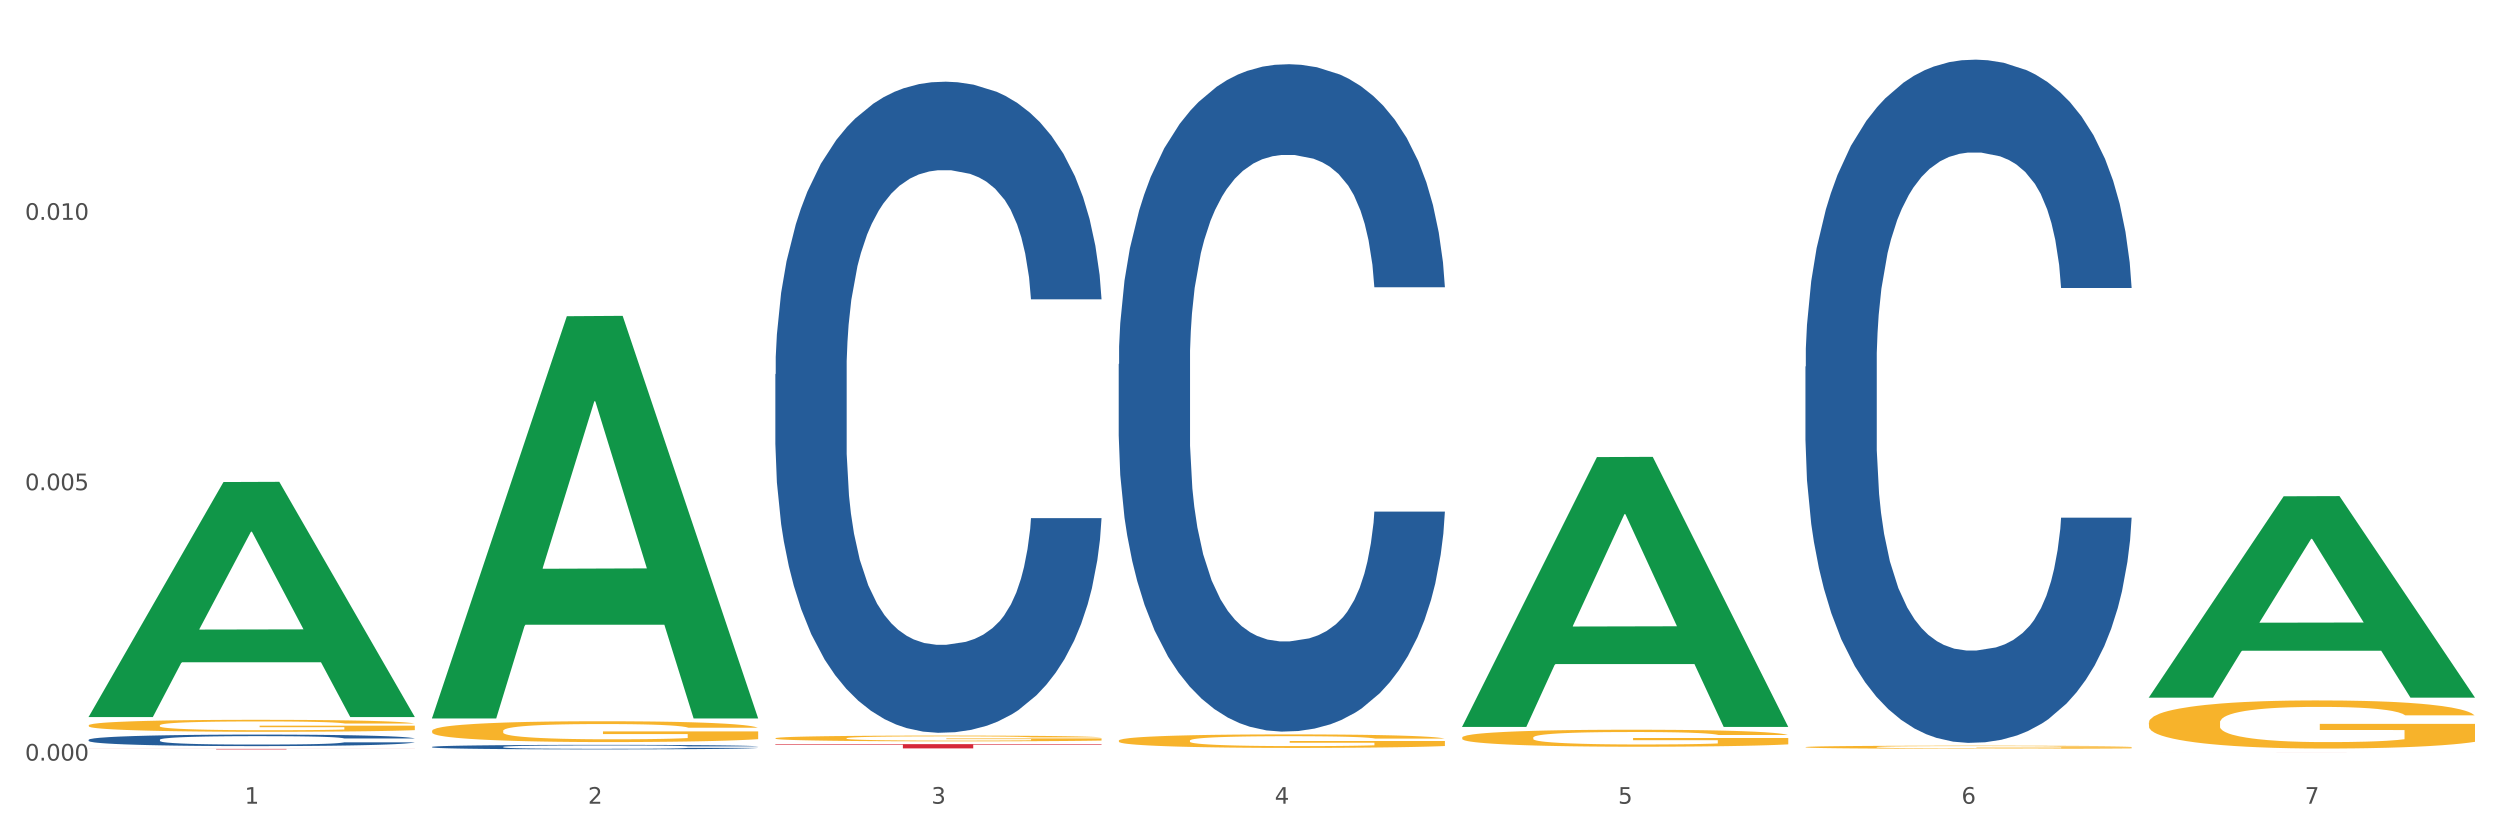
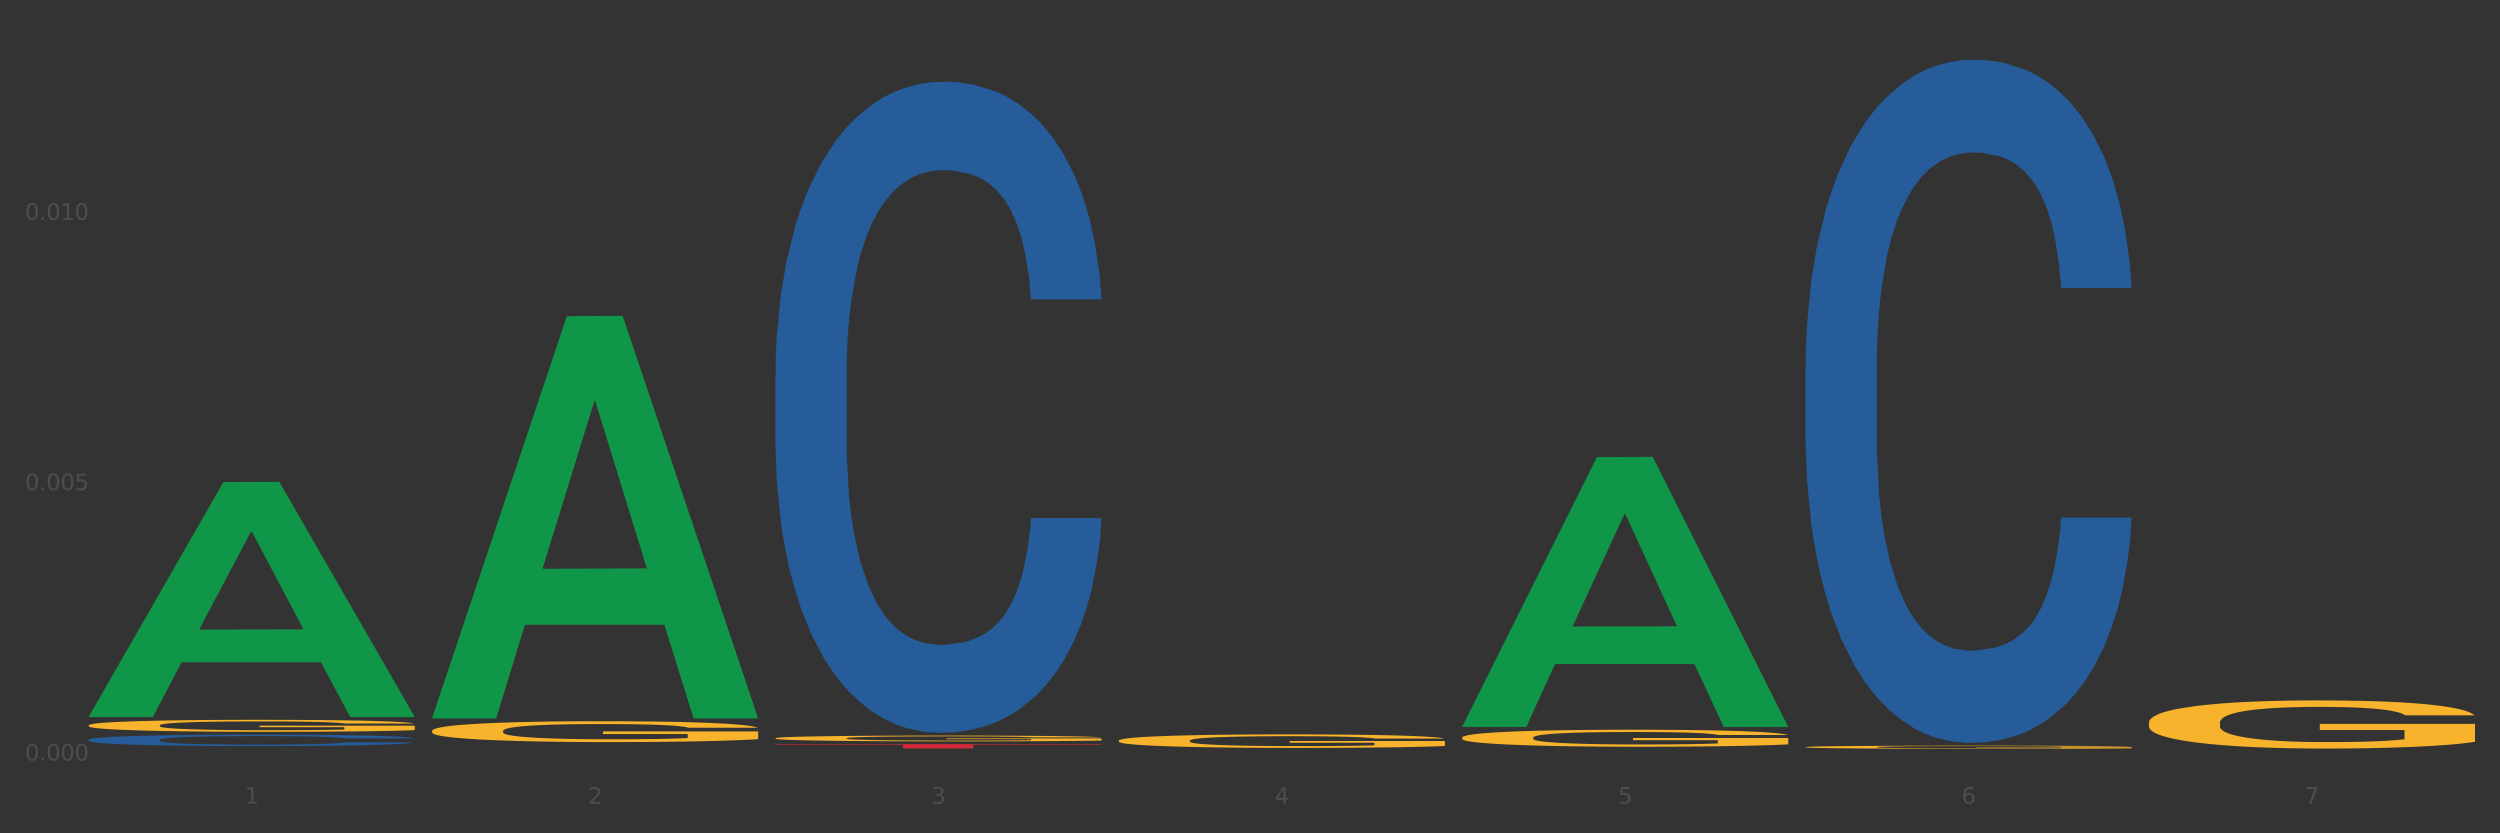
<svg xmlns="http://www.w3.org/2000/svg" xmlns:xlink="http://www.w3.org/1999/xlink" width="1080pt" height="360pt" viewBox="0 0 1080 360" version="1.1">
  <rect x="0" y="0" width="1080" height="360" fill="#333333" stroke="none" />
  <defs>
    <style type="text/css">*{stroke-linejoin: round; stroke-linecap: butt}</style>
  </defs>
  <g id="figure_1">
    <g id="patch_1">
-       <path d="M 0 360  L 1080 360  L 1080 0  L 0 0  z " style="fill: #ffffff; stroke: #ffffff; stroke-linejoin: miter" />
-     </g>
+       </g>
    <g id="axes_1">
      <g id="matplotlib.axis_1">
        <g id="xtick_1">
          <g id="text_1">
            <g style="fill: #4d4d4d" transform="translate(105.687 347.204) scale(0.096 -0.096)">
              <defs>
                <path id="DejaVuSans-31" d="M 794 531  L 1825 531  L 1825 4091  L 703 3866  L 703 4441  L 1819 4666  L 2450 4666  L 2450 531  L 3481 531  L 3481 0  L 794 0  L 794 531  z " transform="scale(0.016)" />
              </defs>
              <use xlink:href="#DejaVuSans-31" />
            </g>
          </g>
        </g>
        <g id="xtick_2">
          <g id="text_2">
            <g style="fill: #4d4d4d" transform="translate(254.021 347.204) scale(0.096 -0.096)">
              <defs>
                <path id="DejaVuSans-32" d="M 1228 531  L 3431 531  L 3431 0  L 469 0  L 469 531  Q 828 903 1448 1529  Q 2069 2156 2228 2338  Q 2531 2678 2651 2914  Q 2772 3150 2772 3378  Q 2772 3750 2511 3984  Q 2250 4219 1831 4219  Q 1534 4219 1204 4116  Q 875 4013 500 3803  L 500 4441  Q 881 4594 1212 4672  Q 1544 4750 1819 4750  Q 2544 4750 2975 4387  Q 3406 4025 3406 3419  Q 3406 3131 3298 2873  Q 3191 2616 2906 2266  Q 2828 2175 2409 1742  Q 1991 1309 1228 531  z " transform="scale(0.016)" />
              </defs>
              <use xlink:href="#DejaVuSans-32" />
            </g>
          </g>
        </g>
        <g id="xtick_3">
          <g id="text_3">
            <g style="fill: #4d4d4d" transform="translate(402.354 347.204) scale(0.096 -0.096)">
              <defs>
                <path id="DejaVuSans-33" d="M 2597 2516  Q 3050 2419 3304 2112  Q 3559 1806 3559 1356  Q 3559 666 3084 287  Q 2609 -91 1734 -91  Q 1441 -91 1130 -33  Q 819 25 488 141  L 488 750  Q 750 597 1062 519  Q 1375 441 1716 441  Q 2309 441 2620 675  Q 2931 909 2931 1356  Q 2931 1769 2642 2001  Q 2353 2234 1838 2234  L 1294 2234  L 1294 2753  L 1863 2753  Q 2328 2753 2575 2939  Q 2822 3125 2822 3475  Q 2822 3834 2567 4026  Q 2313 4219 1838 4219  Q 1578 4219 1281 4162  Q 984 4106 628 3988  L 628 4550  Q 988 4650 1302 4700  Q 1616 4750 1894 4750  Q 2613 4750 3031 4423  Q 3450 4097 3450 3541  Q 3450 3153 3228 2886  Q 3006 2619 2597 2516  z " transform="scale(0.016)" />
              </defs>
              <use xlink:href="#DejaVuSans-33" />
            </g>
          </g>
        </g>
        <g id="xtick_4">
          <g id="text_4">
            <g style="fill: #4d4d4d" transform="translate(550.688 347.204) scale(0.096 -0.096)">
              <defs>
                <path id="DejaVuSans-34" d="M 2419 4116  L 825 1625  L 2419 1625  L 2419 4116  z M 2253 4666  L 3047 4666  L 3047 1625  L 3713 1625  L 3713 1100  L 3047 1100  L 3047 0  L 2419 0  L 2419 1100  L 313 1100  L 313 1709  L 2253 4666  z " transform="scale(0.016)" />
              </defs>
              <use xlink:href="#DejaVuSans-34" />
            </g>
          </g>
        </g>
        <g id="xtick_5">
          <g id="text_5">
            <g style="fill: #4d4d4d" transform="translate(699.021 347.204) scale(0.096 -0.096)">
              <defs>
                <path id="DejaVuSans-35" d="M 691 4666  L 3169 4666  L 3169 4134  L 1269 4134  L 1269 2991  Q 1406 3038 1543 3061  Q 1681 3084 1819 3084  Q 2600 3084 3056 2656  Q 3513 2228 3513 1497  Q 3513 744 3044 326  Q 2575 -91 1722 -91  Q 1428 -91 1123 -41  Q 819 9 494 109  L 494 744  Q 775 591 1075 516  Q 1375 441 1709 441  Q 2250 441 2565 725  Q 2881 1009 2881 1497  Q 2881 1984 2565 2268  Q 2250 2553 1709 2553  Q 1456 2553 1204 2497  Q 953 2441 691 2322  L 691 4666  z " transform="scale(0.016)" />
              </defs>
              <use xlink:href="#DejaVuSans-35" />
            </g>
          </g>
        </g>
        <g id="xtick_6">
          <g id="text_6">
            <g style="fill: #4d4d4d" transform="translate(847.354 347.204) scale(0.096 -0.096)">
              <defs>
                <path id="DejaVuSans-36" d="M 2113 2584  Q 1688 2584 1439 2293  Q 1191 2003 1191 1497  Q 1191 994 1439 701  Q 1688 409 2113 409  Q 2538 409 2786 701  Q 3034 994 3034 1497  Q 3034 2003 2786 2293  Q 2538 2584 2113 2584  z M 3366 4563  L 3366 3988  Q 3128 4100 2886 4159  Q 2644 4219 2406 4219  Q 1781 4219 1451 3797  Q 1122 3375 1075 2522  Q 1259 2794 1537 2939  Q 1816 3084 2150 3084  Q 2853 3084 3261 2657  Q 3669 2231 3669 1497  Q 3669 778 3244 343  Q 2819 -91 2113 -91  Q 1303 -91 875 529  Q 447 1150 447 2328  Q 447 3434 972 4092  Q 1497 4750 2381 4750  Q 2619 4750 2861 4703  Q 3103 4656 3366 4563  z " transform="scale(0.016)" />
              </defs>
              <use xlink:href="#DejaVuSans-36" />
            </g>
          </g>
        </g>
        <g id="xtick_7">
          <g id="text_7">
            <g style="fill: #4d4d4d" transform="translate(995.688 347.204) scale(0.096 -0.096)">
              <defs>
                <path id="DejaVuSans-37" d="M 525 4666  L 3525 4666  L 3525 4397  L 1831 0  L 1172 0  L 2766 4134  L 525 4134  L 525 4666  z " transform="scale(0.016)" />
              </defs>
              <use xlink:href="#DejaVuSans-37" />
            </g>
          </g>
        </g>
        <g id="xtick_8" />
        <g id="xtick_9" />
        <g id="xtick_10" />
        <g id="xtick_11" />
        <g id="xtick_12" />
        <g id="xtick_13" />
      </g>
      <g id="matplotlib.axis_2">
        <g id="ytick_1">
          <g id="text_8">
            <g style="fill: #4d4d4d" transform="translate(10.8 328.58) scale(0.096 -0.096)">
              <defs>
                <path id="DejaVuSans-30" d="M 2034 4250  Q 1547 4250 1301 3770  Q 1056 3291 1056 2328  Q 1056 1369 1301 889  Q 1547 409 2034 409  Q 2525 409 2770 889  Q 3016 1369 3016 2328  Q 3016 3291 2770 3770  Q 2525 4250 2034 4250  z M 2034 4750  Q 2819 4750 3233 4129  Q 3647 3509 3647 2328  Q 3647 1150 3233 529  Q 2819 -91 2034 -91  Q 1250 -91 836 529  Q 422 1150 422 2328  Q 422 3509 836 4129  Q 1250 4750 2034 4750  z " transform="scale(0.016)" />
                <path id="DejaVuSans-2e" d="M 684 794  L 1344 794  L 1344 0  L 684 0  L 684 794  z " transform="scale(0.016)" />
              </defs>
              <use xlink:href="#DejaVuSans-30" />
              <use xlink:href="#DejaVuSans-2e" transform="translate(63.623 0)" />
              <use xlink:href="#DejaVuSans-30" transform="translate(95.41 0)" />
              <use xlink:href="#DejaVuSans-30" transform="translate(159.033 0)" />
              <use xlink:href="#DejaVuSans-30" transform="translate(222.656 0)" />
            </g>
          </g>
        </g>
        <g id="ytick_2">
          <g id="text_9">
            <g style="fill: #4d4d4d" transform="translate(10.8 211.773) scale(0.096 -0.096)">
              <use xlink:href="#DejaVuSans-30" />
              <use xlink:href="#DejaVuSans-2e" transform="translate(63.623 0)" />
              <use xlink:href="#DejaVuSans-30" transform="translate(95.41 0)" />
              <use xlink:href="#DejaVuSans-30" transform="translate(159.033 0)" />
              <use xlink:href="#DejaVuSans-35" transform="translate(222.656 0)" />
            </g>
          </g>
        </g>
        <g id="ytick_3">
          <g id="text_10">
            <g style="fill: #4d4d4d" transform="translate(10.8 94.967) scale(0.096 -0.096)">
              <use xlink:href="#DejaVuSans-30" />
              <use xlink:href="#DejaVuSans-2e" transform="translate(63.623 0)" />
              <use xlink:href="#DejaVuSans-30" transform="translate(95.41 0)" />
              <use xlink:href="#DejaVuSans-31" transform="translate(159.033 0)" />
              <use xlink:href="#DejaVuSans-30" transform="translate(222.656 0)" />
            </g>
          </g>
        </g>
        <g id="ytick_4" />
        <g id="ytick_5" />
        <g id="ytick_6" />
      </g>
      <g id="PolyCollection_1">
        <path d="M 38.283 309.572  L 38.428 309.477  L 96.538 208.24  L 120.654 208.144  L 179.2 309.763  L 151.307 309.763  L 138.668 286.1  L 78.669 286.1  L 78.234 286.481  L 66.031 309.763  L 38.283 309.763  L 38.283 309.572  L 86.224 271.978  L 131.114 271.883  L 108.887 229.804  L 108.596 229.613  L 108.306 229.899  L 86.078 271.883  L 86.224 271.978  L 38.283 309.572  z " clip-path="url(#paf5dddfd15)" style="fill: #109648" />
        <path d="M 334.95 318.924  L 335.116 318.922  L 335.116 318.84  L 335.449 318.769  L 337.113 318.598  L 339.608 318.457  L 341.438 318.382  L 343.268 318.32  L 345.431 318.259  L 348.093 318.195  L 352.918 318.102  L 355.913 318.054  L 359.573 318.004  L 366.228 317.931  L 371.052 317.89  L 376.044 317.855  L 384.196 317.814  L 389.52 317.796  L 395.176 317.782  L 401.998 317.773  L 407.155 317.771  L 418.468 317.778  L 428.118 317.798  L 432.776 317.814  L 438.766 317.842  L 441.927 317.86  L 447.084 317.896  L 452.408 317.944  L 456.068 317.985  L 461.559 318.063  L 465.718 318.14  L 469.544 318.236  L 471.541 318.302  L 473.038 318.364  L 474.369 318.434  L 475.7 318.546  L 445.753 318.546  L 444.589 318.466  L 442.759 318.391  L 440.097 318.318  L 437.767 318.272  L 433.774 318.215  L 430.114 318.179  L 426.288 318.152  L 421.629 318.129  L 417.969 318.117  L 412.812 318.108  L 402.663 318.111  L 395.842 318.129  L 391.183 318.152  L 388.189 318.172  L 385.527 318.195  L 382.532 318.227  L 379.038 318.275  L 376.543 318.318  L 374.047 318.373  L 372.051 318.427  L 370.221 318.491  L 368.723 318.56  L 367.559 318.63  L 366.56 318.717  L 365.729 318.861  L 365.729 319.173  L 366.061 319.243  L 366.893 319.337  L 367.891 319.408  L 369.555 319.492  L 371.052 319.549  L 373.881 319.631  L 377.042 319.699  L 379.537 319.743  L 382.033 319.779  L 386.359 319.829  L 391.183 319.87  L 395.343 319.895  L 400.999 319.918  L 404.826 319.927  L 408.153 319.932  L 416.305 319.932  L 422.128 319.925  L 428.617 319.909  L 433.608 319.888  L 437.767 319.863  L 442.426 319.822  L 445.42 319.784  L 445.42 319.307  L 408.819 319.305  L 408.819 318.988  L 475.866 318.988  L 475.866 319.918  L 473.038 319.966  L 469.877 320.009  L 466.55 320.048  L 461.559 320.096  L 455.569 320.141  L 450.245 320.173  L 444.589 320.201  L 437.934 320.226  L 429.282 320.249  L 423.959 320.258  L 417.304 320.265  L 409.484 320.267  L 402.663 320.262  L 396.008 320.251  L 389.021 320.23  L 382.199 320.201  L 377.042 320.171  L 371.884 320.135  L 366.394 320.087  L 362.068 320.041  L 358.741 320  L 355.081 319.948  L 351.088 319.879  L 348.093 319.818  L 345.431 319.754  L 342.603 319.672  L 340.606 319.601  L 338.61 319.512  L 337.445 319.446  L 336.114 319.344  L 335.116 319.2  L 334.95 318.924  z " clip-path="url(#paf5dddfd15)" style="fill: #f7b32b" />
        <path d="M 483.283 319.956  L 483.45 319.951  L 483.45 319.759  L 483.782 319.594  L 485.446 319.194  L 487.942 318.863  L 489.772 318.687  L 491.602 318.543  L 493.765 318.399  L 496.426 318.249  L 501.251 318.031  L 504.246 317.919  L 507.906 317.801  L 514.561 317.631  L 519.386 317.535  L 524.377 317.455  L 532.529 317.359  L 537.853 317.316  L 543.51 317.284  L 550.331 317.263  L 555.488 317.257  L 566.802 317.273  L 576.451 317.321  L 581.11 317.359  L 587.099 317.423  L 590.26 317.465  L 595.418 317.551  L 600.741 317.663  L 604.402 317.759  L 609.892 317.94  L 614.051 318.121  L 617.878 318.345  L 619.874 318.5  L 621.372 318.644  L 622.703 318.809  L 624.033 319.071  L 594.087 319.071  L 592.922 318.884  L 591.092 318.708  L 588.43 318.537  L 586.101 318.431  L 582.108 318.297  L 578.448 318.212  L 574.621 318.148  L 569.963 318.095  L 566.303 318.068  L 561.145 318.047  L 550.996 318.052  L 544.175 318.095  L 539.517 318.148  L 536.522 318.196  L 533.86 318.249  L 530.865 318.324  L 527.372 318.436  L 524.876 318.537  L 522.38 318.665  L 520.384 318.793  L 518.554 318.943  L 517.057 319.103  L 515.892 319.268  L 514.894 319.471  L 514.062 319.807  L 514.062 320.538  L 514.395 320.703  L 515.226 320.922  L 516.225 321.087  L 517.888 321.284  L 519.386 321.418  L 522.214 321.61  L 525.375 321.77  L 527.871 321.871  L 530.366 321.956  L 534.692 322.074  L 539.517 322.17  L 543.676 322.228  L 549.333 322.282  L 553.159 322.303  L 556.487 322.314  L 564.639 322.314  L 570.462 322.298  L 576.95 322.261  L 581.941 322.212  L 586.101 322.154  L 590.759 322.058  L 593.754 321.967  L 593.754 320.852  L 557.152 320.847  L 557.152 320.106  L 624.2 320.106  L 624.2 322.282  L 621.372 322.394  L 618.21 322.495  L 614.883 322.586  L 609.892 322.698  L 603.903 322.805  L 598.579 322.879  L 592.922 322.943  L 586.267 323.002  L 577.616 323.055  L 572.292 323.077  L 565.637 323.093  L 557.818 323.098  L 550.996 323.087  L 544.342 323.061  L 537.354 323.013  L 530.533 322.943  L 525.375 322.874  L 520.218 322.789  L 514.727 322.677  L 510.402 322.57  L 507.074 322.474  L 503.414 322.351  L 499.421 322.191  L 496.426 322.047  L 493.765 321.898  L 490.936 321.706  L 488.94 321.54  L 486.943 321.332  L 485.779 321.178  L 484.448 320.938  L 483.45 320.602  L 483.283 319.956  z " clip-path="url(#paf5dddfd15)" style="fill: #f7b32b" />
        <path d="M 631.617 318.637  L 631.783 318.63  L 631.783 318.388  L 632.116 318.18  L 633.779 317.677  L 636.275 317.261  L 638.105 317.04  L 639.935 316.859  L 642.098 316.677  L 644.76 316.489  L 649.585 316.214  L 652.579 316.073  L 656.24 315.926  L 662.894 315.711  L 667.719 315.59  L 672.71 315.49  L 680.863 315.369  L 686.186 315.315  L 691.843 315.275  L 698.664 315.248  L 703.822 315.241  L 715.135 315.262  L 724.785 315.322  L 729.443 315.369  L 735.432 315.449  L 738.593 315.503  L 743.751 315.61  L 749.075 315.751  L 752.735 315.872  L 758.225 316.1  L 762.385 316.328  L 766.211 316.61  L 768.208 316.805  L 769.705 316.986  L 771.036 317.194  L 772.367 317.523  L 742.42 317.523  L 741.255 317.288  L 739.425 317.067  L 736.763 316.852  L 734.434 316.718  L 730.441 316.55  L 726.781 316.442  L 722.955 316.362  L 718.296 316.295  L 714.636 316.261  L 709.478 316.234  L 699.33 316.241  L 692.509 316.295  L 687.85 316.362  L 684.855 316.422  L 682.193 316.489  L 679.199 316.583  L 675.705 316.724  L 673.209 316.852  L 670.714 317.013  L 668.717 317.174  L 666.887 317.362  L 665.39 317.563  L 664.225 317.771  L 663.227 318.026  L 662.395 318.449  L 662.395 319.368  L 662.728 319.576  L 663.56 319.851  L 664.558 320.059  L 666.222 320.307  L 667.719 320.475  L 670.547 320.717  L 673.709 320.918  L 676.204 321.046  L 678.7 321.153  L 683.025 321.301  L 687.85 321.421  L 692.009 321.495  L 697.666 321.562  L 701.493 321.589  L 704.82 321.603  L 712.972 321.603  L 718.795 321.582  L 725.284 321.535  L 730.275 321.475  L 734.434 321.401  L 739.093 321.28  L 742.087 321.166  L 742.087 319.764  L 705.485 319.757  L 705.485 318.825  L 772.533 318.825  L 772.533 321.562  L 769.705 321.703  L 766.544 321.831  L 763.216 321.945  L 758.225 322.086  L 752.236 322.22  L 746.912 322.314  L 741.255 322.394  L 734.601 322.468  L 725.949 322.535  L 720.625 322.562  L 713.97 322.582  L 706.151 322.589  L 699.33 322.575  L 692.675 322.542  L 685.687 322.482  L 678.866 322.394  L 673.709 322.307  L 668.551 322.2  L 663.061 322.059  L 658.735 321.925  L 655.408 321.804  L 651.747 321.649  L 647.755 321.448  L 644.76 321.267  L 642.098 321.079  L 639.27 320.838  L 637.273 320.63  L 635.277 320.368  L 634.112 320.173  L 632.781 319.871  L 631.783 319.449  L 631.617 318.637  z " clip-path="url(#paf5dddfd15)" style="fill: #f7b32b" />
        <path d="M 779.95 322.752  L 780.116 322.751  L 780.116 322.707  L 780.449 322.669  L 782.113 322.577  L 784.608 322.5  L 786.438 322.46  L 788.268 322.427  L 790.431 322.394  L 793.093 322.359  L 797.918 322.309  L 800.913 322.283  L 804.573 322.256  L 811.228 322.217  L 816.053 322.194  L 821.044 322.176  L 829.196 322.154  L 834.52 322.144  L 840.176 322.137  L 846.998 322.132  L 852.155 322.131  L 863.468 322.134  L 873.118 322.145  L 877.776 322.154  L 883.766 322.169  L 886.927 322.179  L 892.084 322.198  L 897.408 322.224  L 901.068 322.246  L 906.559 322.288  L 910.718 322.33  L 914.544 322.381  L 916.541 322.417  L 918.038 322.45  L 919.369 322.488  L 920.7 322.548  L 890.753 322.548  L 889.589 322.505  L 887.759 322.465  L 885.097 322.425  L 882.768 322.401  L 878.775 322.37  L 875.114 322.351  L 871.288 322.336  L 866.629 322.323  L 862.969 322.317  L 857.812 322.312  L 847.663 322.314  L 840.842 322.323  L 836.183 322.336  L 833.189 322.347  L 830.527 322.359  L 827.532 322.376  L 824.038 322.402  L 821.543 322.425  L 819.047 322.455  L 817.051 322.484  L 815.221 322.519  L 813.723 322.556  L 812.559 322.594  L 811.561 322.64  L 810.729 322.718  L 810.729 322.886  L 811.061 322.924  L 811.893 322.975  L 812.891 323.013  L 814.555 323.058  L 816.053 323.089  L 818.881 323.133  L 822.042 323.17  L 824.537 323.193  L 827.033 323.213  L 831.359 323.24  L 836.183 323.262  L 840.343 323.276  L 845.999 323.288  L 849.826 323.293  L 853.153 323.295  L 861.306 323.295  L 867.129 323.292  L 873.617 323.283  L 878.608 323.272  L 882.768 323.258  L 887.426 323.236  L 890.421 323.215  L 890.421 322.959  L 853.819 322.957  L 853.819 322.787  L 920.867 322.787  L 920.867 323.288  L 918.038 323.314  L 914.877 323.337  L 911.55 323.358  L 906.559 323.384  L 900.569 323.408  L 895.245 323.426  L 889.589 323.44  L 882.934 323.454  L 874.283 323.466  L 868.959 323.471  L 862.304 323.475  L 854.484 323.476  L 847.663 323.473  L 841.008 323.467  L 834.021 323.456  L 827.199 323.44  L 822.042 323.424  L 816.884 323.405  L 811.394 323.379  L 807.068 323.354  L 803.741 323.332  L 800.081 323.304  L 796.088 323.267  L 793.093 323.234  L 790.431 323.199  L 787.603 323.155  L 785.607 323.117  L 783.61 323.069  L 782.445 323.034  L 781.115 322.978  L 780.116 322.901  L 779.95 322.752  z " clip-path="url(#paf5dddfd15)" style="fill: #f7b32b" />
        <path d="M 928.283 312.187  L 928.45 312.168  L 928.45 311.485  L 928.782 310.896  L 930.446 309.472  L 932.942 308.295  L 934.772 307.668  L 936.602 307.156  L 938.765 306.643  L 941.427 306.111  L 946.251 305.333  L 949.246 304.934  L 952.906 304.516  L 959.561 303.909  L 964.386 303.567  L 969.377 303.282  L 977.529 302.94  L 982.853 302.789  L 988.51 302.675  L 995.331 302.599  L 1000.489 302.58  L 1011.802 302.637  L 1021.451 302.808  L 1026.11 302.94  L 1032.099 303.168  L 1035.26 303.32  L 1040.418 303.624  L 1045.742 304.023  L 1049.402 304.364  L 1054.892 305.01  L 1059.051 305.656  L 1062.878 306.453  L 1064.874 307.004  L 1066.372 307.516  L 1067.703 308.105  L 1069.034 309.035  L 1039.087 309.035  L 1037.922 308.371  L 1036.092 307.744  L 1033.43 307.137  L 1031.101 306.757  L 1027.108 306.282  L 1023.448 305.978  L 1019.621 305.751  L 1014.963 305.561  L 1011.303 305.466  L 1006.145 305.39  L 995.997 305.409  L 989.175 305.561  L 984.517 305.751  L 981.522 305.921  L 978.86 306.111  L 975.866 306.377  L 972.372 306.776  L 969.876 307.137  L 967.381 307.592  L 965.384 308.048  L 963.554 308.58  L 962.057 309.149  L 960.892 309.738  L 959.894 310.459  L 959.062 311.656  L 959.062 314.257  L 959.395 314.846  L 960.227 315.624  L 961.225 316.213  L 962.889 316.915  L 964.386 317.39  L 967.214 318.073  L 970.375 318.643  L 972.871 319.004  L 975.366 319.308  L 979.692 319.725  L 984.517 320.067  L 988.676 320.276  L 994.333 320.466  L 998.159 320.542  L 1001.487 320.58  L 1009.639 320.58  L 1015.462 320.523  L 1021.95 320.39  L 1026.942 320.219  L 1031.101 320.01  L 1035.759 319.668  L 1038.754 319.346  L 1038.754 315.377  L 1002.152 315.358  L 1002.152 312.719  L 1069.2 312.719  L 1069.2 320.466  L 1066.372 320.865  L 1063.211 321.225  L 1059.883 321.548  L 1054.892 321.947  L 1048.903 322.327  L 1043.579 322.592  L 1037.922 322.82  L 1031.267 323.029  L 1022.616 323.219  L 1017.292 323.295  L 1010.637 323.352  L 1002.818 323.371  L 995.997 323.333  L 989.342 323.238  L 982.354 323.067  L 975.533 322.82  L 970.375 322.573  L 965.218 322.27  L 959.728 321.871  L 955.402 321.491  L 952.074 321.149  L 948.414 320.713  L 944.421 320.143  L 941.427 319.63  L 938.765 319.099  L 935.936 318.415  L 933.94 317.827  L 931.943 317.086  L 930.779 316.535  L 929.448 315.681  L 928.45 314.485  L 928.283 312.187  z " clip-path="url(#paf5dddfd15)" style="fill: #f7b32b" />
        <path d="M 186.616 315.736  L 186.783 315.727  L 186.783 315.431  L 187.115 315.177  L 188.779 314.56  L 191.275 314.05  L 193.105 313.779  L 194.935 313.557  L 197.098 313.335  L 199.76 313.105  L 204.585 312.768  L 207.579 312.596  L 211.239 312.415  L 217.894 312.152  L 222.719 312.004  L 227.71 311.88  L 235.862 311.732  L 241.186 311.667  L 246.843 311.617  L 253.664 311.585  L 258.822 311.576  L 270.135 311.601  L 279.784 311.675  L 284.443 311.732  L 290.432 311.831  L 293.593 311.897  L 298.751 312.028  L 304.075 312.201  L 307.735 312.349  L 313.225 312.628  L 317.384 312.908  L 321.211 313.253  L 323.207 313.492  L 324.705 313.713  L 326.036 313.968  L 327.367 314.371  L 297.42 314.371  L 296.255 314.083  L 294.425 313.812  L 291.763 313.549  L 289.434 313.385  L 285.441 313.179  L 281.781 313.048  L 277.954 312.949  L 273.296 312.867  L 269.636 312.826  L 264.478 312.793  L 254.33 312.801  L 247.508 312.867  L 242.85 312.949  L 239.855 313.023  L 237.193 313.105  L 234.199 313.22  L 230.705 313.393  L 228.209 313.549  L 225.714 313.746  L 223.717 313.944  L 221.887 314.174  L 220.39 314.42  L 219.225 314.675  L 218.227 314.988  L 217.395 315.505  L 217.395 316.632  L 217.728 316.886  L 218.56 317.223  L 219.558 317.478  L 221.222 317.782  L 222.719 317.988  L 225.547 318.284  L 228.708 318.53  L 231.204 318.687  L 233.7 318.818  L 238.025 318.999  L 242.85 319.147  L 247.009 319.237  L 252.666 319.319  L 256.492 319.352  L 259.82 319.369  L 267.972 319.369  L 273.795 319.344  L 280.284 319.287  L 285.275 319.213  L 289.434 319.122  L 294.092 318.974  L 297.087 318.834  L 297.087 317.117  L 260.485 317.108  L 260.485 315.966  L 327.533 315.966  L 327.533 319.319  L 324.705 319.492  L 321.544 319.648  L 318.216 319.788  L 313.225 319.961  L 307.236 320.125  L 301.912 320.24  L 296.255 320.339  L 289.6 320.429  L 280.949 320.511  L 275.625 320.544  L 268.97 320.569  L 261.151 320.577  L 254.33 320.561  L 247.675 320.52  L 240.687 320.446  L 233.866 320.339  L 228.708 320.232  L 223.551 320.1  L 218.061 319.928  L 213.735 319.763  L 210.408 319.615  L 206.747 319.426  L 202.754 319.18  L 199.76 318.958  L 197.098 318.728  L 194.269 318.432  L 192.273 318.177  L 190.277 317.856  L 189.112 317.618  L 187.781 317.248  L 186.783 316.73  L 186.616 315.736  z " clip-path="url(#paf5dddfd15)" style="fill: #f7b32b" />
        <path d="M 779.95 158.386  L 780.116 158.116  L 780.116 150.568  L 780.616 140.325  L 782.448 121.455  L 784.78 107.168  L 788.778 90.455  L 790.943 83.447  L 793.775 75.629  L 799.605 62.96  L 806.268 52.177  L 810.932 46.246  L 814.43 42.473  L 822.258 35.733  L 826.756 32.768  L 831.419 30.342  L 835.417 28.725  L 842.08 26.838  L 847.41 26.029  L 853.573 25.759  L 858.737 26.029  L 865.566 27.107  L 875.56 30.342  L 879.391 32.229  L 884.555 35.464  L 889.885 39.777  L 894.216 44.09  L 899.213 50.29  L 904.376 58.377  L 909.373 68.62  L 912.871 78.055  L 915.703 88.029  L 918.202 100.16  L 920.034 113.368  L 920.867 124.421  L 890.385 124.421  L 889.552 114.447  L 887.886 103.664  L 886.22 96.386  L 884.388 90.455  L 881.557 83.716  L 879.058 79.403  L 874.894 74.281  L 871.063 71.047  L 867.898 69.16  L 864.067 67.542  L 855.905 65.925  L 850.075 65.925  L 846.411 66.464  L 841.913 67.812  L 838.082 69.699  L 833.585 72.933  L 830.087 76.438  L 826.589 81.02  L 824.59 84.255  L 821.592 90.186  L 819.593 95.038  L 816.928 103.394  L 815.429 109.325  L 812.764 124.69  L 811.598 136.012  L 811.098 143.829  L 810.765 152.455  L 810.765 194.508  L 811.764 213.377  L 812.597 221.464  L 813.93 230.629  L 816.428 242.49  L 820.093 254.082  L 823.924 262.438  L 827.089 267.56  L 830.087 271.334  L 833.085 274.299  L 836.75 276.995  L 839.748 278.612  L 844.245 280.229  L 849.575 281.038  L 853.74 281.038  L 862.235 279.69  L 866.066 278.343  L 869.73 276.456  L 873.728 273.49  L 876.893 270.256  L 878.725 267.829  L 881.723 262.708  L 884.055 257.316  L 886.054 251.116  L 887.386 245.725  L 888.886 237.638  L 890.051 228.473  L 890.385 223.621  L 920.867 223.621  L 920.2 233.325  L 919.034 242.76  L 916.702 255.429  L 914.87 262.708  L 912.039 271.603  L 909.04 279.151  L 904.876 287.508  L 901.045 293.708  L 897.047 299.099  L 892.717 303.951  L 884.888 310.69  L 882.056 312.577  L 876.06 315.812  L 871.396 317.699  L 864.567 319.586  L 857.571 320.664  L 850.242 320.934  L 843.746 320.395  L 836.583 318.777  L 832.086 317.16  L 827.089 314.734  L 821.259 310.96  L 815.762 306.377  L 810.598 300.986  L 805.768 294.786  L 801.271 287.777  L 795.441 276.186  L 791.11 264.864  L 787.945 254.351  L 785.78 245.456  L 783.614 234.134  L 782.448 226.316  L 780.616 207.447  L 779.95 189.925  L 779.95 158.386  z " clip-path="url(#paf5dddfd15)" style="fill: #255c99" />
-         <path d="M 483.283 157.283  L 483.45 157.019  L 483.45 149.647  L 483.949 139.641  L 485.782 121.209  L 488.114 107.253  L 492.111 90.928  L 494.277 84.082  L 497.108 76.446  L 502.938 64.07  L 509.601 53.537  L 514.265 47.745  L 517.763 44.058  L 525.591 37.475  L 530.089 34.579  L 534.753 32.209  L 538.75 30.629  L 545.413 28.786  L 550.743 27.996  L 556.906 27.733  L 562.07 27.996  L 568.899 29.049  L 578.893 32.209  L 582.724 34.052  L 587.888 37.212  L 593.218 41.425  L 597.549 45.638  L 602.546 51.694  L 607.71 59.594  L 612.707 69.6  L 616.205 78.816  L 619.036 88.558  L 621.535 100.407  L 623.367 113.31  L 624.2 124.105  L 593.718 124.105  L 592.885 114.363  L 591.219 103.83  L 589.554 96.721  L 587.721 90.928  L 584.89 84.345  L 582.391 80.132  L 578.227 75.129  L 574.396 71.969  L 571.231 70.126  L 567.4 68.546  L 559.238 66.966  L 553.408 66.966  L 549.744 67.493  L 545.247 68.81  L 541.415 70.653  L 536.918 73.813  L 533.42 77.236  L 529.922 81.712  L 527.923 84.872  L 524.925 90.665  L 522.926 95.404  L 520.261 103.567  L 518.762 109.36  L 516.097 124.369  L 514.931 135.428  L 514.431 143.064  L 514.098 151.49  L 514.098 192.567  L 515.098 210.999  L 515.931 218.898  L 517.263 227.851  L 519.762 239.436  L 523.426 250.759  L 527.257 258.922  L 530.422 263.925  L 533.42 267.611  L 536.418 270.507  L 540.083 273.141  L 543.081 274.72  L 547.578 276.3  L 552.909 277.09  L 557.073 277.09  L 565.568 275.774  L 569.399 274.457  L 573.063 272.614  L 577.061 269.717  L 580.226 266.558  L 582.058 264.188  L 585.056 259.185  L 587.388 253.919  L 589.387 247.863  L 590.72 242.596  L 592.219 234.697  L 593.385 225.744  L 593.718 221.005  L 624.2 221.005  L 623.534 230.484  L 622.368 239.7  L 620.036 252.076  L 618.203 259.185  L 615.372 267.874  L 612.374 275.247  L 608.209 283.41  L 604.378 289.466  L 600.381 294.732  L 596.05 299.472  L 588.221 306.055  L 585.389 307.898  L 579.393 311.058  L 574.729 312.901  L 567.9 314.744  L 560.904 315.797  L 553.575 316.061  L 547.079 315.534  L 539.916 313.954  L 535.419 312.374  L 530.422 310.004  L 524.592 306.318  L 519.095 301.842  L 513.932 296.575  L 509.101 290.519  L 504.604 283.673  L 498.774 272.351  L 494.443 261.291  L 491.278 251.022  L 489.113 242.333  L 486.948 231.274  L 485.782 223.638  L 483.949 205.206  L 483.283 188.09  L 483.283 157.283  z " clip-path="url(#paf5dddfd15)" style="fill: #255c99" />
        <path d="M 334.95 161.672  L 335.116 161.415  L 335.116 154.222  L 335.616 144.46  L 337.448 126.478  L 339.78 112.863  L 343.778 96.936  L 345.943 90.257  L 348.775 82.807  L 354.605 70.734  L 361.268 60.458  L 365.931 54.807  L 369.429 51.21  L 377.258 44.788  L 381.755 41.962  L 386.419 39.65  L 390.417 38.109  L 397.08 36.311  L 402.41 35.54  L 408.573 35.283  L 413.737 35.54  L 420.566 36.568  L 430.56 39.65  L 434.391 41.449  L 439.555 44.531  L 444.885 48.642  L 449.216 52.752  L 454.213 58.66  L 459.376 66.367  L 464.373 76.128  L 467.871 85.119  L 470.703 94.624  L 473.201 106.184  L 475.034 118.772  L 475.866 129.304  L 445.384 129.304  L 444.552 119.799  L 442.886 109.524  L 441.22 102.588  L 439.388 96.936  L 436.556 90.514  L 434.058 86.404  L 429.894 81.523  L 426.063 78.44  L 422.898 76.642  L 419.067 75.101  L 410.905 73.56  L 405.075 73.56  L 401.41 74.073  L 396.913 75.358  L 393.082 77.156  L 388.585 80.239  L 385.087 83.578  L 381.589 87.945  L 379.59 91.028  L 376.592 96.679  L 374.593 101.303  L 371.928 109.267  L 370.429 114.918  L 367.764 129.561  L 366.598 140.35  L 366.098 147.8  L 365.765 156.02  L 365.765 196.094  L 366.764 214.077  L 367.597 221.783  L 368.93 230.517  L 371.428 241.82  L 375.093 252.866  L 378.924 260.83  L 382.089 265.711  L 385.087 269.307  L 388.085 272.133  L 391.75 274.702  L 394.748 276.243  L 399.245 277.784  L 404.575 278.555  L 408.739 278.555  L 417.234 277.271  L 421.066 275.986  L 424.73 274.188  L 428.728 271.362  L 431.892 268.28  L 433.725 265.968  L 436.723 261.087  L 439.055 255.949  L 441.054 250.041  L 442.386 244.903  L 443.885 237.196  L 445.051 228.462  L 445.384 223.838  L 475.866 223.838  L 475.2 233.086  L 474.034 242.077  L 471.702 254.151  L 469.87 261.087  L 467.038 269.564  L 464.04 276.757  L 459.876 284.72  L 456.045 290.629  L 452.047 295.767  L 447.716 300.39  L 439.888 306.813  L 437.056 308.611  L 431.06 311.693  L 426.396 313.492  L 419.566 315.29  L 412.571 316.317  L 405.242 316.574  L 398.745 316.061  L 391.583 314.519  L 387.086 312.978  L 382.089 310.666  L 376.259 307.07  L 370.762 302.702  L 365.598 297.565  L 360.768 291.656  L 356.27 284.977  L 350.441 273.931  L 346.11 263.142  L 342.945 253.123  L 340.78 244.646  L 338.614 233.857  L 337.448 226.407  L 335.616 208.425  L 334.95 191.727  L 334.95 161.672  z " clip-path="url(#paf5dddfd15)" style="fill: #255c99" />
-         <path d="M 186.616 322.656  L 186.783 322.654  L 186.783 322.604  L 187.283 322.535  L 189.115 322.41  L 191.447 322.315  L 195.444 322.204  L 197.61 322.157  L 200.442 322.105  L 206.271 322.021  L 212.934 321.949  L 217.598 321.91  L 221.096 321.885  L 228.925 321.84  L 233.422 321.82  L 238.086 321.804  L 242.084 321.794  L 248.746 321.781  L 254.077 321.776  L 260.24 321.774  L 265.403 321.776  L 272.232 321.783  L 282.227 321.804  L 286.058 321.817  L 291.221 321.838  L 296.551 321.867  L 300.882 321.896  L 305.879 321.937  L 311.043 321.991  L 316.04 322.059  L 319.538 322.121  L 322.369 322.188  L 324.868 322.268  L 326.7 322.356  L 327.533 322.43  L 297.051 322.43  L 296.218 322.363  L 294.553 322.292  L 292.887 322.243  L 291.055 322.204  L 288.223 322.159  L 285.724 322.13  L 281.56 322.096  L 277.729 322.075  L 274.564 322.062  L 270.733 322.052  L 262.571 322.041  L 256.742 322.041  L 253.077 322.044  L 248.58 322.053  L 244.749 322.066  L 240.251 322.087  L 236.753 322.111  L 233.255 322.141  L 231.257 322.163  L 228.258 322.202  L 226.26 322.234  L 223.595 322.29  L 222.095 322.329  L 219.43 322.432  L 218.264 322.507  L 217.765 322.559  L 217.432 322.616  L 217.432 322.896  L 218.431 323.021  L 219.264 323.075  L 220.596 323.136  L 223.095 323.215  L 226.759 323.292  L 230.59 323.347  L 233.755 323.381  L 236.753 323.406  L 239.752 323.426  L 243.416 323.444  L 246.414 323.455  L 250.912 323.466  L 256.242 323.471  L 260.406 323.471  L 268.901 323.462  L 272.732 323.453  L 276.397 323.44  L 280.394 323.421  L 283.559 323.399  L 285.391 323.383  L 288.39 323.349  L 290.722 323.313  L 292.72 323.272  L 294.053 323.236  L 295.552 323.182  L 296.718 323.121  L 297.051 323.089  L 327.533 323.089  L 326.867 323.154  L 325.701 323.216  L 323.369 323.301  L 321.537 323.349  L 318.705 323.408  L 315.707 323.458  L 311.543 323.514  L 307.711 323.555  L 303.714 323.591  L 299.383 323.623  L 291.554 323.668  L 288.723 323.681  L 282.726 323.702  L 278.062 323.715  L 271.233 323.727  L 264.237 323.734  L 256.908 323.736  L 250.412 323.733  L 243.25 323.722  L 238.752 323.711  L 233.755 323.695  L 227.925 323.67  L 222.429 323.639  L 217.265 323.604  L 212.434 323.562  L 207.937 323.516  L 202.107 323.439  L 197.776 323.363  L 194.612 323.294  L 192.446 323.234  L 190.281 323.159  L 189.115 323.107  L 187.283 322.982  L 186.616 322.865  L 186.616 322.656  z " clip-path="url(#paf5dddfd15)" style="fill: #255c99" />
        <path d="M 38.283 319.58  L 38.45 319.575  L 38.45 319.448  L 38.949 319.276  L 40.782 318.957  L 43.113 318.717  L 47.111 318.435  L 49.277 318.317  L 52.108 318.185  L 57.938 317.971  L 64.601 317.789  L 69.265 317.689  L 72.763 317.626  L 80.591 317.512  L 85.089 317.462  L 89.753 317.421  L 93.75 317.394  L 100.413 317.362  L 105.743 317.349  L 111.906 317.344  L 117.07 317.349  L 123.899 317.367  L 133.893 317.421  L 137.724 317.453  L 142.888 317.508  L 148.218 317.58  L 152.549 317.653  L 157.546 317.758  L 162.709 317.894  L 167.707 318.067  L 171.204 318.226  L 174.036 318.394  L 176.535 318.598  L 178.367 318.821  L 179.2 319.007  L 148.718 319.007  L 147.885 318.839  L 146.219 318.657  L 144.554 318.535  L 142.721 318.435  L 139.89 318.321  L 137.391 318.248  L 133.227 318.162  L 129.396 318.108  L 126.231 318.076  L 122.4 318.048  L 114.238 318.021  L 108.408 318.021  L 104.744 318.03  L 100.246 318.053  L 96.415 318.085  L 91.918 318.139  L 88.42 318.198  L 84.922 318.276  L 82.923 318.33  L 79.925 318.43  L 77.926 318.512  L 75.261 318.653  L 73.762 318.753  L 71.097 319.012  L 69.931 319.203  L 69.431 319.335  L 69.098 319.48  L 69.098 320.189  L 70.098 320.507  L 70.93 320.643  L 72.263 320.798  L 74.761 320.998  L 78.426 321.193  L 82.257 321.334  L 85.422 321.421  L 88.42 321.484  L 91.418 321.534  L 95.083 321.58  L 98.081 321.607  L 102.578 321.634  L 107.909 321.648  L 112.073 321.648  L 120.568 321.625  L 124.399 321.602  L 128.063 321.57  L 132.061 321.521  L 135.226 321.466  L 137.058 321.425  L 140.056 321.339  L 142.388 321.248  L 144.387 321.143  L 145.72 321.052  L 147.219 320.916  L 148.385 320.762  L 148.718 320.68  L 179.2 320.68  L 178.533 320.843  L 177.367 321.002  L 175.036 321.216  L 173.203 321.339  L 170.372 321.489  L 167.373 321.616  L 163.209 321.757  L 159.378 321.861  L 155.38 321.952  L 151.05 322.034  L 143.221 322.148  L 140.389 322.179  L 134.393 322.234  L 129.729 322.266  L 122.9 322.298  L 115.904 322.316  L 108.575 322.32  L 102.079 322.311  L 94.916 322.284  L 90.419 322.257  L 85.422 322.216  L 79.592 322.152  L 74.095 322.075  L 68.932 321.984  L 64.101 321.88  L 59.604 321.761  L 53.774 321.566  L 49.443 321.375  L 46.278 321.198  L 44.113 321.048  L 41.948 320.857  L 40.782 320.725  L 38.949 320.407  L 38.283 320.112  L 38.283 319.58  z " clip-path="url(#paf5dddfd15)" style="fill: #255c99" />
-         <path d="M 38.283 323.517  L 179.2 323.517  L 179.2 323.547  L 123.768 323.548  L 123.768 323.736  L 93.381 323.736  L 93.381 323.548  L 38.283 323.547  L 38.283 323.517  L 38.283 323.517  z " clip-path="url(#paf5dddfd15)" style="fill: #d62839" />
        <path d="M 334.95 321.464  L 475.866 321.464  L 475.866 321.722  L 420.435 321.723  L 420.435 323.321  L 390.048 323.321  L 390.048 321.723  L 334.95 321.722  L 334.95 321.465  L 334.95 321.464  z " clip-path="url(#paf5dddfd15)" style="fill: #d62839" />
        <path d="M 928.283 324.933  L 1069.2 324.933  L 1069.2 324.935  L 1013.768 324.935  L 1013.768 324.95  L 983.381 324.95  L 983.381 324.935  L 928.283 324.935  L 928.283 324.933  L 928.283 324.933  z " clip-path="url(#paf5dddfd15)" style="fill: #d62839" />
        <path d="M 38.283 313.357  L 38.449 313.352  L 38.449 313.182  L 38.782 313.035  L 40.446 312.68  L 42.941 312.386  L 44.771 312.229  L 46.602 312.102  L 48.764 311.974  L 51.426 311.841  L 56.251 311.647  L 59.246 311.547  L 62.906 311.443  L 69.561 311.291  L 74.386 311.206  L 79.377 311.135  L 87.529 311.05  L 92.853 311.012  L 98.51 310.983  L 105.331 310.965  L 110.488 310.96  L 121.802 310.974  L 131.451 311.017  L 136.109 311.05  L 142.099 311.107  L 145.26 311.145  L 150.417 311.22  L 155.741 311.32  L 159.401 311.405  L 164.892 311.566  L 169.051 311.727  L 172.878 311.926  L 174.874 312.064  L 176.371 312.192  L 177.702 312.338  L 179.033 312.571  L 149.086 312.571  L 147.922 312.405  L 146.092 312.248  L 143.43 312.097  L 141.101 312.002  L 137.108 311.884  L 133.448 311.808  L 129.621 311.751  L 124.963 311.704  L 121.302 311.68  L 116.145 311.661  L 105.996 311.666  L 99.175 311.704  L 94.517 311.751  L 91.522 311.794  L 88.86 311.841  L 85.865 311.907  L 82.371 312.007  L 79.876 312.097  L 77.38 312.21  L 75.384 312.324  L 73.554 312.457  L 72.056 312.599  L 70.892 312.746  L 69.894 312.926  L 69.062 313.224  L 69.062 313.873  L 69.394 314.02  L 70.226 314.214  L 71.225 314.361  L 72.888 314.537  L 74.386 314.655  L 77.214 314.826  L 80.375 314.968  L 82.871 315.058  L 85.366 315.134  L 89.692 315.238  L 94.517 315.323  L 98.676 315.375  L 104.333 315.423  L 108.159 315.442  L 111.486 315.451  L 119.639 315.451  L 125.462 315.437  L 131.95 315.404  L 136.941 315.361  L 141.101 315.309  L 145.759 315.224  L 148.754 315.143  L 148.754 314.153  L 112.152 314.148  L 112.152 313.49  L 179.2 313.49  L 179.2 315.423  L 176.371 315.522  L 173.21 315.612  L 169.883 315.693  L 164.892 315.792  L 158.902 315.887  L 153.578 315.953  L 147.922 316.01  L 141.267 316.062  L 132.616 316.11  L 127.292 316.128  L 120.637 316.143  L 112.817 316.147  L 105.996 316.138  L 99.341 316.114  L 92.354 316.072  L 85.533 316.01  L 80.375 315.948  L 75.217 315.873  L 69.727 315.773  L 65.402 315.678  L 62.074 315.593  L 58.414 315.484  L 54.421 315.342  L 51.426 315.214  L 48.764 315.081  L 45.936 314.911  L 43.94 314.764  L 41.943 314.579  L 40.779 314.442  L 39.448 314.229  L 38.449 313.93  L 38.283 313.357  z " clip-path="url(#paf5dddfd15)" style="fill: #f7b32b" />
        <path d="M 186.616 310.053  L 186.762 309.89  L 244.872 136.605  L 268.987 136.442  L 327.533 310.38  L 299.64 310.38  L 287.001 269.876  L 227.003 269.876  L 226.567 270.529  L 214.364 310.38  L 186.616 310.38  L 186.616 310.053  L 234.557 245.704  L 279.447 245.541  L 257.22 173.516  L 256.929 173.189  L 256.639 173.679  L 234.412 245.541  L 234.557 245.704  L 186.616 310.053  z " clip-path="url(#paf5dddfd15)" style="fill: #109648" />
        <path d="M 631.617 313.826  L 631.762 313.716  L 689.872 197.463  L 713.987 197.354  L 772.533 314.045  L 744.64 314.045  L 732.002 286.872  L 672.003 286.872  L 671.567 287.31  L 659.364 314.045  L 631.617 314.045  L 631.617 313.826  L 679.557 270.655  L 724.447 270.546  L 702.22 222.226  L 701.93 222.007  L 701.639 222.335  L 679.412 270.546  L 679.557 270.655  L 631.617 313.826  z " clip-path="url(#paf5dddfd15)" style="fill: #109648" />
-         <path d="M 928.283 301.219  L 928.429 301.138  L 986.539 214.392  L 1010.654 214.31  L 1069.2 301.383  L 1041.307 301.383  L 1028.668 281.107  L 968.67 281.107  L 968.234 281.434  L 956.031 301.383  L 928.283 301.383  L 928.283 301.219  L 976.224 269.007  L 1021.114 268.925  L 998.887 232.869  L 998.596 232.706  L 998.306 232.951  L 976.079 268.925  L 976.224 269.007  L 928.283 301.219  z " clip-path="url(#paf5dddfd15)" style="fill: #109648" />
      </g>
    </g>
  </g>
  <defs>
    <clipPath id="paf5dddfd15">
      <rect x="38.283" y="10.8" width="1030.917" height="329.109" />
    </clipPath>
  </defs>
</svg>